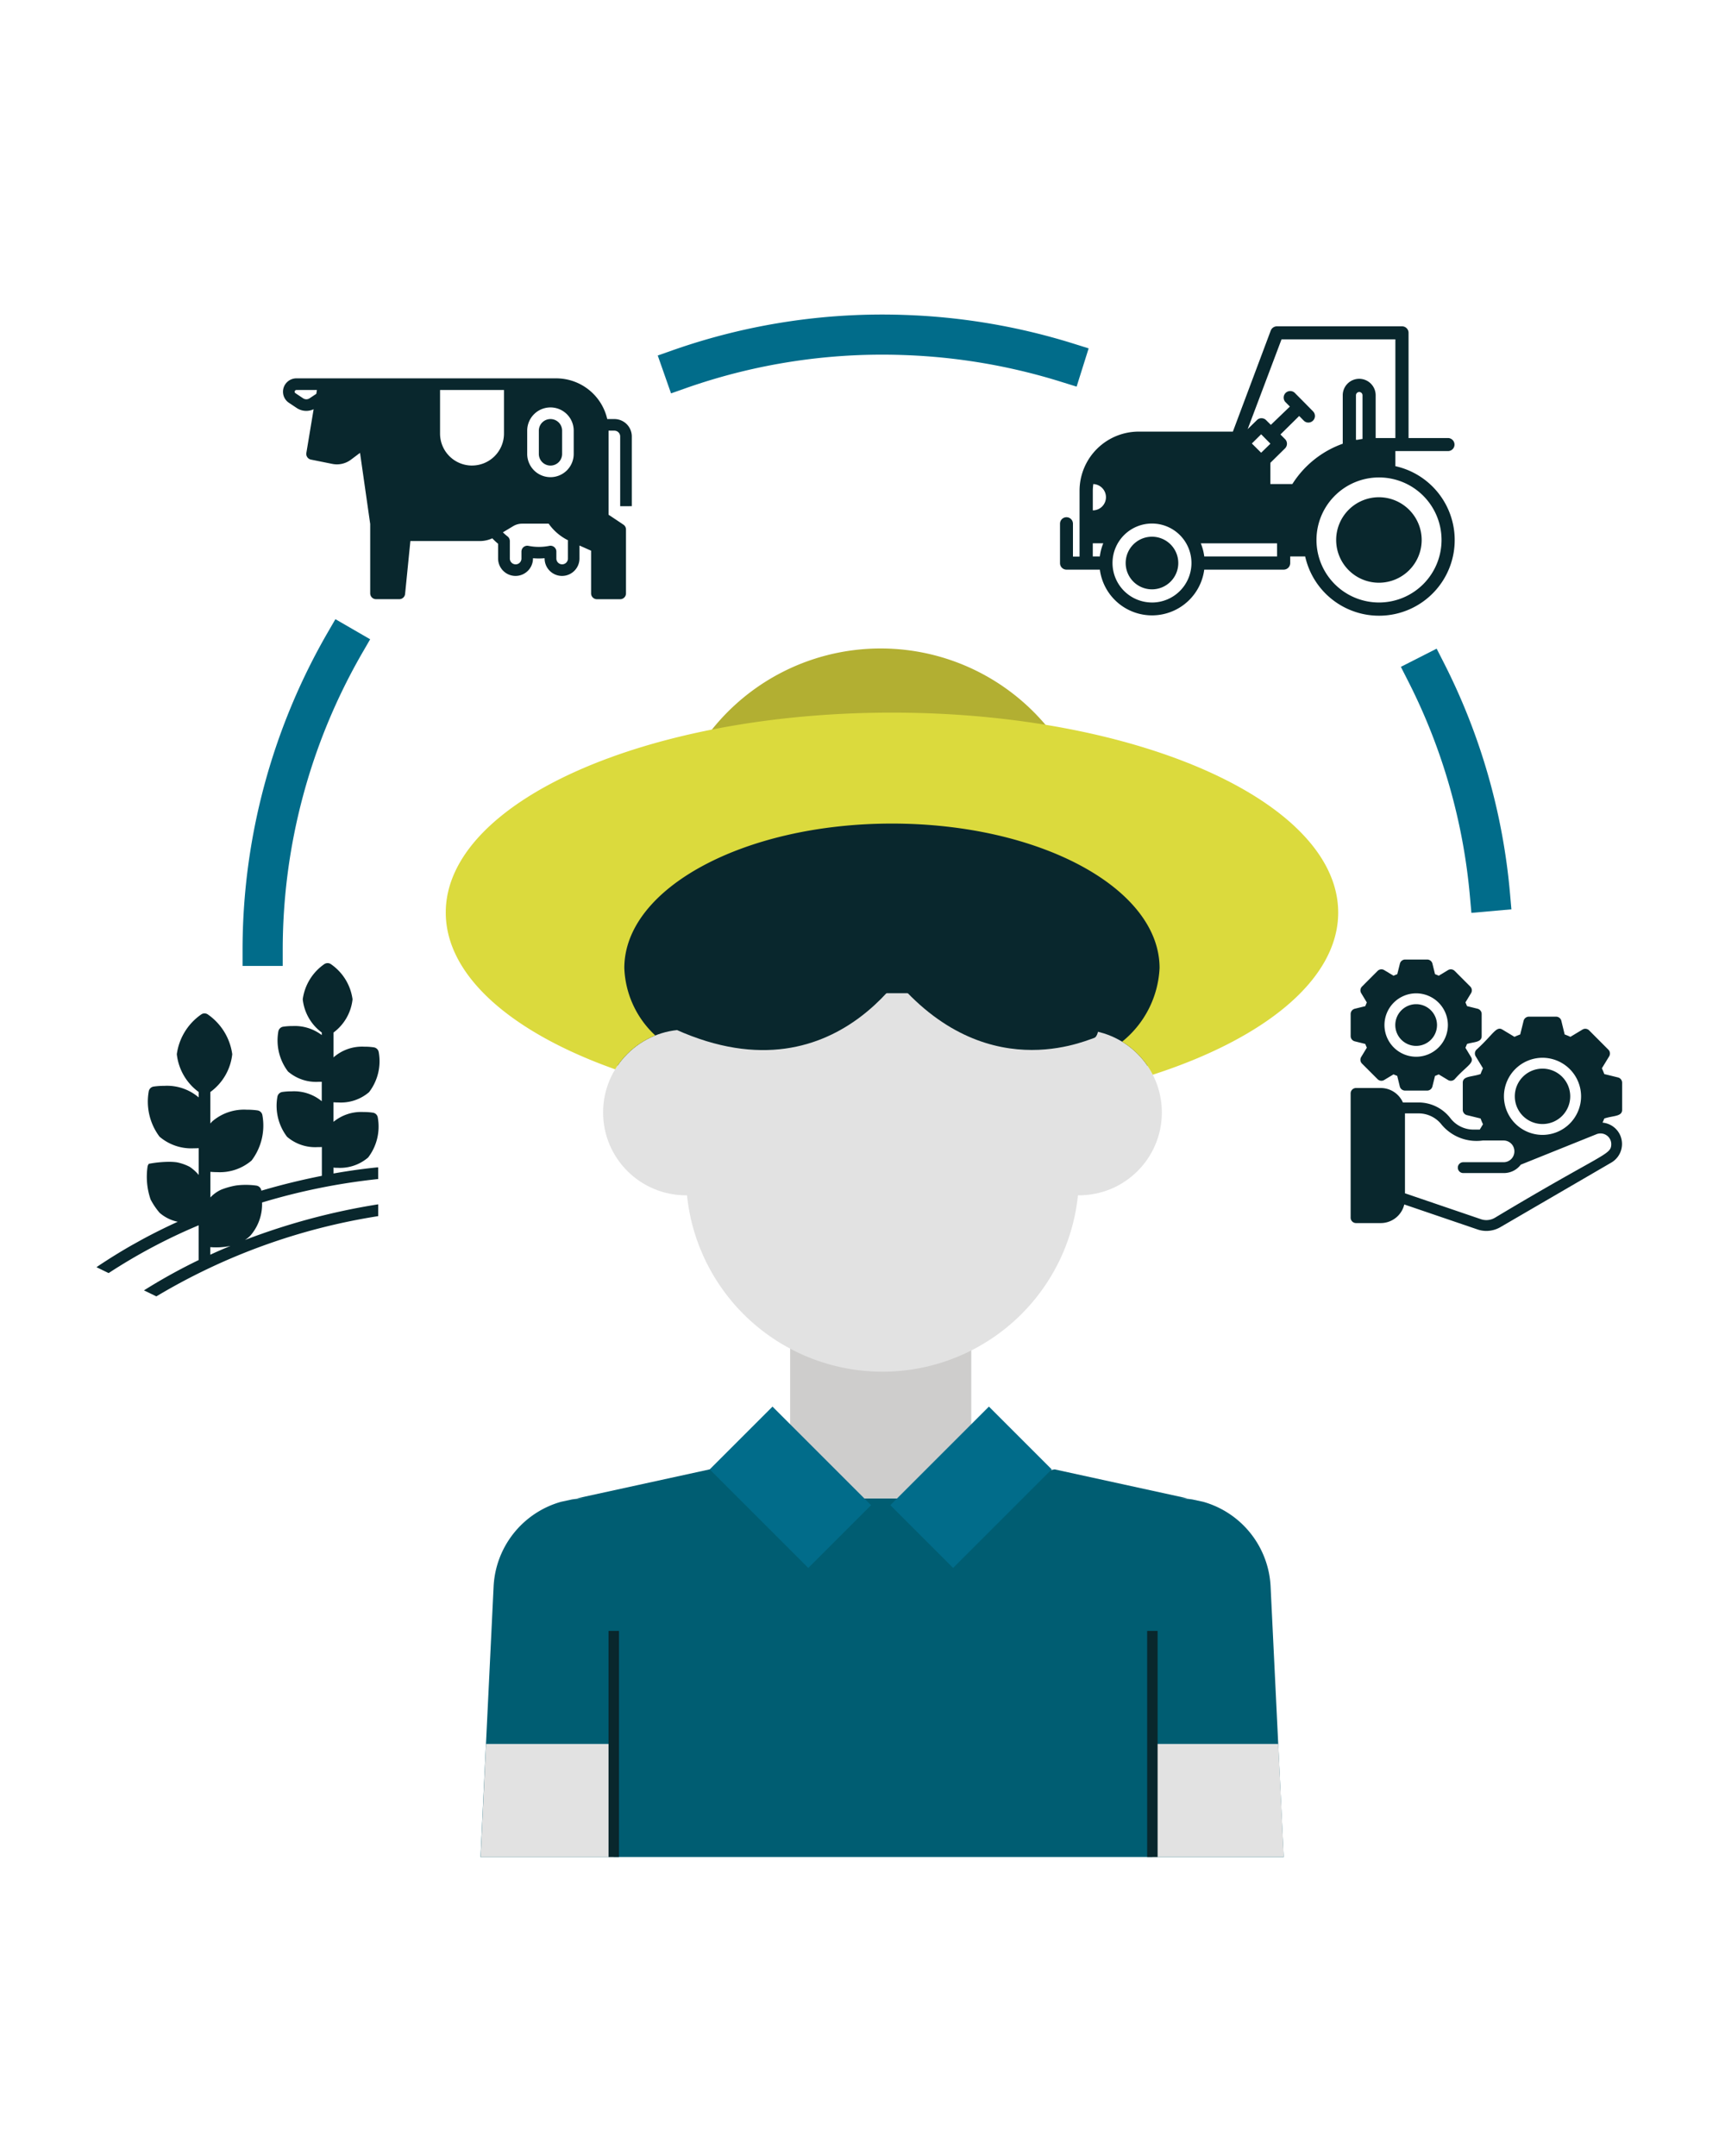
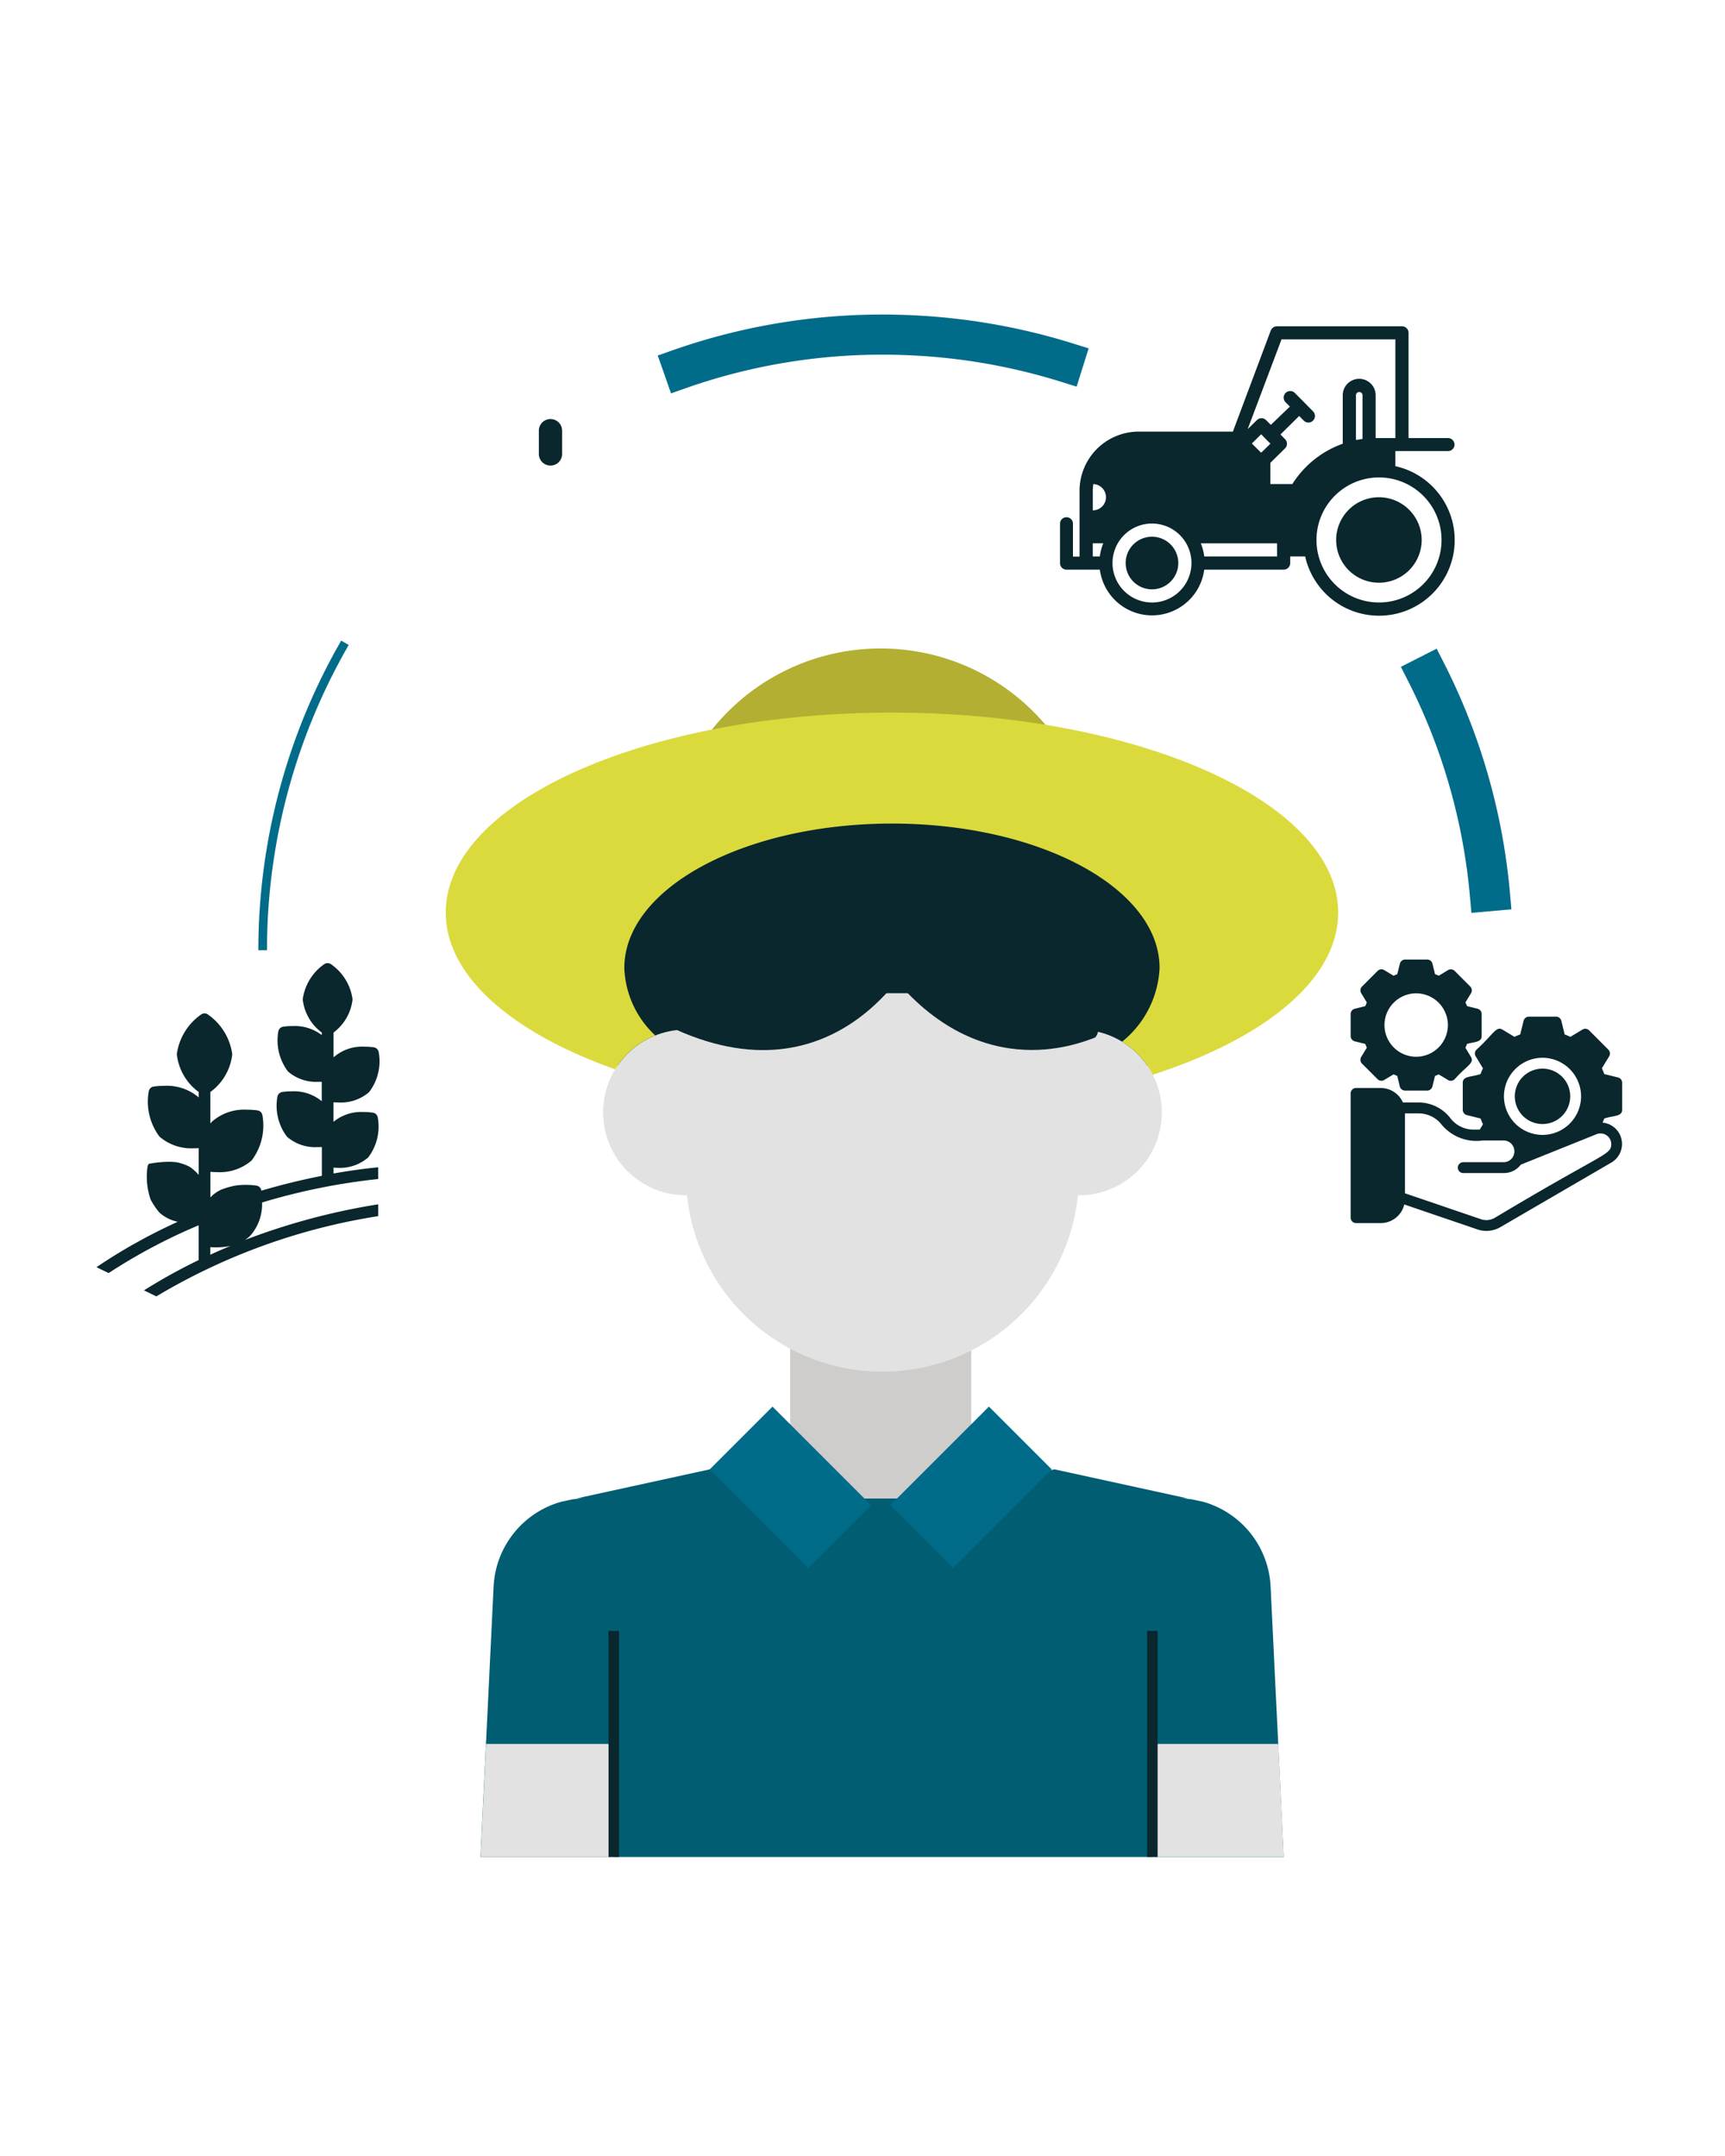
<svg xmlns="http://www.w3.org/2000/svg" width="80" height="100" viewBox="0 0 80 100">
  <g id="agricultura" transform="translate(-3221 -3711)">
    <g id="Grupo_2892" data-name="Grupo 2892" transform="translate(719.138 9162.747)">
      <g id="Grupo_2077" data-name="Grupo 2077" transform="translate(2528.734 -5414.423)">
        <path id="Caminho_2827" data-name="Caminho 2827" d="M2561.168-5391.7l4-3.843-.577-5.494-7.6-4.937h-10.517s-6.177.742-6.424.906-2.882,4.031-2.882,4.031a11.123,11.123,0,0,0,0,2.886,19.936,19.936,0,0,1,.659,2.608l.989,1.674,2.552-.082Z" transform="translate(-2537.06 5405.973)" fill="#09272d" />
      </g>
      <g id="Grupo_2078" data-name="Grupo 2078" transform="translate(2524.15 -5383.594)">
        <path id="Caminho_2828" data-name="Caminho 2828" d="M2564.286-5362.182l-.5-.108a4.257,4.257,0,0,0-.664-.052h.427l-6.154-1.344-7.167,1.344h-1.666l-7.167-1.344-6.154,1.344h.427a4.252,4.252,0,0,0-.664.052l-.5.108a4.3,4.3,0,0,0-3.128,3.926l-.608,12.548h37.25l-.608-12.548A4.3,4.3,0,0,0,2564.286-5362.182Z" transform="translate(-2530.772 5363.686)" fill="#005d72" />
      </g>
      <g id="Grupo_2079" data-name="Grupo 2079" transform="translate(2538.506 -5389.717)">
        <rect id="Retângulo_498" data-name="Retângulo 498" width="8.4" height="7.467" fill="#cecdcc" />
      </g>
      <g id="Grupo_2080" data-name="Grupo 2080" transform="translate(2533.675 -5405.68)">
        <path id="Retângulo_499" data-name="Retângulo 499" d="M0,0H18.227a0,0,0,0,1,0,0V8.441a9.114,9.114,0,0,1-9.114,9.114h0A9.114,9.114,0,0,1,0,8.441V0A0,0,0,0,1,0,0Z" fill="#e2e2e2" />
      </g>
      <g id="Grupo_2081" data-name="Grupo 2081" transform="translate(2529.832 -5403.992)">
        <circle id="Elipse_46" data-name="Elipse 46" cx="3.843" cy="3.843" r="3.843" fill="#e2e2e2" />
      </g>
      <g id="Grupo_2082" data-name="Grupo 2082" transform="translate(2548.059 -5403.992)">
        <circle id="Elipse_47" data-name="Elipse 47" cx="3.843" cy="3.843" r="3.843" transform="translate(0)" fill="#e2e2e2" />
      </g>
      <g id="Grupo_2085" data-name="Grupo 2085" transform="translate(2534.776 -5386.506)">
        <g id="Grupo_2083" data-name="Grupo 2083" transform="translate(8.377 0)">
          <rect id="Retângulo_500" data-name="Retângulo 500" width="6.466" height="4.118" transform="translate(0 4.572) rotate(-45)" fill="#016c8a" />
        </g>
        <g id="Grupo_2084" data-name="Grupo 2084" transform="translate(0 0)">
          <rect id="Retângulo_501" data-name="Retângulo 501" width="6.466" height="4.118" transform="translate(4.572 7.484) rotate(-135)" fill="#016c8a" />
        </g>
      </g>
      <g id="Grupo_2087" data-name="Grupo 2087" transform="translate(2534.352 -5421.669)">
        <g id="Grupo_2086" data-name="Grupo 2086" transform="translate(0 0)">
          <path id="Caminho_2829" data-name="Caminho 2829" d="M2553.2-5412.753a26.5,26.5,0,0,1,8.227,1.259,10.009,10.009,0,0,0-8.309-4.419,10.008,10.008,0,0,0-8.354,4.489A26.384,26.384,0,0,1,2553.2-5412.753Z" transform="translate(-2544.766 5415.913)" fill="#b2af32" />
        </g>
      </g>
      <g id="Grupo_2088" data-name="Grupo 2088" transform="translate(2524.15 -5370.859)">
        <path id="Caminho_2830" data-name="Caminho 2830" d="M2536.948-5346.217h-5.922l-.254,5.243h6.176Z" transform="translate(-2530.772 5346.217)" fill="#e2e2e2" />
      </g>
      <g id="Grupo_2089" data-name="Grupo 2089" transform="translate(2555.306 -5370.859)">
        <path id="Caminho_2831" data-name="Caminho 2831" d="M2573.508-5340.975h6.094l-.254-5.243h-5.84Z" transform="translate(-2573.508 5346.217)" fill="#e2e2e2" />
      </g>
      <g id="Grupo_2090" data-name="Grupo 2090" transform="translate(2555.064 -5376.102)">
        <rect id="Retângulo_502" data-name="Retângulo 502" width="0.484" height="10.486" fill="#09272d" />
      </g>
      <g id="Grupo_2091" data-name="Grupo 2091" transform="translate(2530.084 -5376.102)">
        <rect id="Retângulo_503" data-name="Retângulo 503" width="0.484" height="10.486" fill="#09272d" />
      </g>
      <g id="Grupo_2092" data-name="Grupo 2092" transform="translate(2532.405 -5409.226)">
        <path id="Caminho_2832" data-name="Caminho 2832" d="M2554.181-5397.453s-3.459,7.356-11.282,3.843c0,0-3.129-2.772,2.965-4.584S2554.181-5397.453,2554.181-5397.453Z" transform="translate(-2542.095 5398.844)" fill="#09272d" />
      </g>
      <g id="Grupo_2093" data-name="Grupo 2093" transform="translate(2542.684 -5409.219)">
        <path id="Caminho_2833" data-name="Caminho 2833" d="M2556.2-5396.827c4.307,6.01,9.315,3.806,9.916,3.606s0-4.585-.9-5.3-7.913,0-7.913,0Z" transform="translate(-2556.195 5398.835)" fill="#09272d" />
      </g>
      <g id="Grupo_2095" data-name="Grupo 2095" transform="translate(2522.535 -5418.694)">
        <g id="Grupo_2094" data-name="Grupo 2094" transform="translate(0 0)">
          <path id="Caminho_2834" data-name="Caminho 2834" d="M2549.25-5411.832c-11.428,0-20.693,4.152-20.693,9.272,0,2.948,3.072,5.576,7.858,7.273a3.856,3.856,0,0,1,1.86-1.571,4.485,4.485,0,0,1-1.437-3.128c0-3.7,5.557-6.7,12.412-6.7s12.411,3,12.411,6.7a4.665,4.665,0,0,1-1.737,3.417,3.856,3.856,0,0,1,1.421,1.532c5.208-1.683,8.6-4.426,8.6-7.523C2569.942-5407.68,2560.677-5411.832,2549.25-5411.832Z" transform="translate(-2528.557 5411.832)" fill="#dbda3d" />
        </g>
      </g>
      <g id="Grupo_2103" data-name="Grupo 2103" transform="translate(2506.333 -5437.157)">
        <g id="Grupo_2096" data-name="Grupo 2096" transform="translate(26.033)">
          <path id="Caminho_2835" data-name="Caminho 2835" d="M2542.042-5435.258l.688-.242a29.319,29.319,0,0,1,10.78-1.639,29.538,29.538,0,0,1,7.816,1.331l.7.219-.558,1.775-.7-.218a27.625,27.625,0,0,0-7.322-1.247,27.438,27.438,0,0,0-10.1,1.535l-.688.242Z" transform="translate(-2542.042 5437.157)" fill="#016c8a" />
          <path id="Caminho_2836" data-name="Caminho 2836" d="M2543.45-5434.16l-.134-.38a28.59,28.59,0,0,1,10.513-1.6,28.824,28.824,0,0,1,7.623,1.3l-.121.385a28.4,28.4,0,0,0-7.516-1.28A28.181,28.181,0,0,0,2543.45-5434.16Z" transform="translate(-2542.387 5436.886)" fill="#016c8a" />
        </g>
        <g id="Grupo_2097" data-name="Grupo 2097" transform="translate(6.778 14.128)">
-           <path id="Caminho_2837" data-name="Caminho 2837" d="M2515.63-5401.693v-.729a29.445,29.445,0,0,1,3.941-14.725l.365-.63,1.612.932-.365.631a27.567,27.567,0,0,0-3.69,13.792v.729Z" transform="translate(-2515.63 5417.778)" fill="#016c8a" />
          <path id="Caminho_2838" data-name="Caminho 2838" d="M2517.034-5402.052h-.4a28.707,28.707,0,0,1,3.842-14.36l.349.2A28.308,28.308,0,0,0,2517.034-5402.052Z" transform="translate(-2515.901 5417.408)" fill="#016c8a" />
        </g>
        <g id="Grupo_2098" data-name="Grupo 2098" transform="translate(60.497 15.496)">
          <path id="Caminho_2839" data-name="Caminho 2839" d="M2592.522-5404.373a27.326,27.326,0,0,0-2.876-10.035l-.33-.649,1.659-.844.331.65a29.191,29.191,0,0,1,3.072,10.714l.064.727-1.855.164Z" transform="translate(-2589.316 5415.901)" fill="#016c8a" />
          <path id="Caminho_2840" data-name="Caminho 2840" d="M2593.613-5404.073a28.046,28.046,0,0,0-2.953-10.3l.36-.183a28.46,28.46,0,0,1,2.995,10.449Z" transform="translate(-2589.68 5415.537)" fill="#016c8a" />
        </g>
        <g id="Grupo_2099" data-name="Grupo 2099" transform="translate(44.682 0.541)">
          <g id="Path_865" data-name="Path 865">
            <path id="Caminho_2841" data-name="Caminho 2841" d="M2583.183-5429.924v-.7h2.442a.3.3,0,0,0,.3-.3.305.305,0,0,0-.3-.305h-1.831v-4.881a.3.3,0,0,0-.305-.3h-5.8a.306.306,0,0,0-.287.2l-1.755,4.683h-4.365a2.746,2.746,0,0,0-2.746,2.746v3.05h-.306v-1.525a.3.3,0,0,0-.3-.3h0a.3.3,0,0,0-.3.3h0v1.831a.3.3,0,0,0,.3.3h1.548a2.44,2.44,0,0,0,2.741,2.1,2.44,2.44,0,0,0,2.1-2.1H2578a.306.306,0,0,0,.217-.088.309.309,0,0,0,.089-.217v-.306H2579a3.509,3.509,0,0,0,4.186,2.665h0a3.508,3.508,0,0,0,2.665-4.185h0A3.51,3.51,0,0,0,2583.183-5429.924Zm-5.28-5.882h5.28v4.577h-.914v-1.984a.764.764,0,0,0-.764-.763h0a.763.763,0,0,0-.763.763h0v2.248a4.579,4.579,0,0,0-2.337,1.871h-1.019v-.916a.278.278,0,0,0,0-.07l.678-.668a.3.3,0,0,0,.091-.214.3.3,0,0,0-.088-.216l-.214-.216.869-.858.214.217a.3.3,0,0,0,.217.088.306.306,0,0,0,.3-.306.308.308,0,0,0-.088-.213l-.427-.434h0l-.43-.433a.306.306,0,0,0-.431.029h0a.306.306,0,0,0,0,.4l.213.216-.882.848-.217-.216a.3.3,0,0,0-.213-.092.286.286,0,0,0-.218.089l-.427.417Zm3.518,4.659h-.066v-2.065a.152.152,0,0,1,.152-.152.152.152,0,0,1,.152.152v2.025l-.152.024Zm-4.033.18-.43.42-.431-.429.431-.427Zm-8.216,1.892v-.019a.611.611,0,0,1,.589.61.61.61,0,0,1-.61.61v-.915a2.343,2.343,0,0,1,.021-.286Zm-.022,2.728h.486a2.37,2.37,0,0,0-.159.609h-.327Zm2.746,2.746a1.831,1.831,0,0,1-1.831-1.832,1.83,1.83,0,0,1,1.83-1.83h0a1.831,1.831,0,0,1,1.831,1.83h0a1.831,1.831,0,0,1-1.831,1.833h0Zm5.8-2.136h-3.377a2.392,2.392,0,0,0-.16-.609h3.536Zm4.728,2.136a2.9,2.9,0,0,1-2.9-2.9h0a2.9,2.9,0,0,1,2.9-2.9h0a2.9,2.9,0,0,1,2.9,2.9h0a2.9,2.9,0,0,1-2.9,2.9Z" transform="translate(-2567.623 5436.415)" fill="#09272d" />
          </g>
          <g id="Path_866" data-name="Path 866" transform="translate(3.052 9.763)">
            <path id="Caminho_2842" data-name="Caminho 2842" d="M2573.029-5423.023a1.22,1.22,0,0,0-1.22,1.22h0a1.22,1.22,0,0,0,1.219,1.221h0a1.221,1.221,0,0,0,1.221-1.221h0a1.221,1.221,0,0,0-1.221-1.22Z" transform="translate(-2571.809 5423.023)" fill="#09272d" />
          </g>
          <g id="Path_867" data-name="Path 867" transform="translate(12.814 7.932)">
            <path id="Caminho_2843" data-name="Caminho 2843" d="M2587.184-5425.534a1.983,1.983,0,0,0-1.984,1.982h0a1.983,1.983,0,0,0,1.983,1.983h0a1.983,1.983,0,0,0,1.983-1.982h0A1.986,1.986,0,0,0,2587.184-5425.534Z" transform="translate(-2585.2 5425.534)" fill="#09272d" />
          </g>
        </g>
        <g id="Grupo_2100" data-name="Grupo 2100" transform="translate(8.655 2.959)">
-           <path id="Caminho_2844" data-name="Caminho 2844" d="M2534.38-5427.169v-3.235a.808.808,0,0,0-.806-.806h-.333a2.429,2.429,0,0,0-2.363-1.888h-12.052a.62.62,0,0,0-.622.617.615.615,0,0,0,.278.519l.352.235a.8.8,0,0,0,.79.061l-.337,2.027a.27.27,0,0,0,.212.309l.993.2a1.081,1.081,0,0,0,.86-.194l.424-.318.472,3.3v3.216a.27.27,0,0,0,.269.27h1.079a.269.269,0,0,0,.27-.243l.245-2.453h3.23a1.373,1.373,0,0,0,.569-.127,2.958,2.958,0,0,0,.269.253v.682a.81.81,0,0,0,.809.81h0a.81.81,0,0,0,.809-.81v-.012a3.006,3.006,0,0,0,.539,0v.012a.81.81,0,0,0,.808.81h0a.81.81,0,0,0,.809-.81v-.6l.539.239v1.982a.27.27,0,0,0,.27.269h1.078a.269.269,0,0,0,.27-.269v-2.966a.267.267,0,0,0-.12-.224l-.688-.459v-3.9h.269a.269.269,0,0,1,.27.27v3.235Zm-14.631-5.212-.313.208a.27.27,0,0,1-.3,0l-.352-.235a.08.08,0,0,1-.026-.111h0a.081.081,0,0,1,.07-.039h.949Zm7.221,3.327h0a1.483,1.483,0,0,1-1.483-1.483v-2.021h2.965v2.021A1.482,1.482,0,0,1,2526.97-5429.055Zm4.448,3.5v.812a.269.269,0,0,1-.268.27h0a.269.269,0,0,1-.269-.268v-.325a.268.268,0,0,0-.1-.208.269.269,0,0,0-.225-.056,2.44,2.44,0,0,1-.97,0,.27.27,0,0,0-.318.211.264.264,0,0,0-.006.054v.323a.269.269,0,0,1-.269.27h0a.269.269,0,0,1-.269-.269h0v-.811a.272.272,0,0,0-.108-.217,2.675,2.675,0,0,1-.215-.188l.476-.286a.814.814,0,0,1,.414-.116h1.233a2.408,2.408,0,0,0,.9.771A.139.139,0,0,0,2531.418-5425.554Zm.268-4.039a1.078,1.078,0,0,1-1.078,1.078,1.079,1.079,0,0,1-1.079-1.078v-1.079a1.079,1.079,0,0,1,1.079-1.078,1.078,1.078,0,0,1,1.078,1.078Z" transform="translate(-2518.205 5433.098)" fill="#09272d" />
          <path id="Caminho_2845" data-name="Caminho 2845" d="M2535.019-5430.508a.538.538,0,0,0-.54.539v1.078a.539.539,0,0,0,.54.54.539.539,0,0,0,.539-.54v-1.078A.539.539,0,0,0,2535.019-5430.508Z" transform="translate(-2522.615 5432.396)" fill="#09272d" />
        </g>
        <g id="Path_871" data-name="Path 871" transform="translate(0 30.08)">
          <path id="Caminho_2846" data-name="Caminho 2846" d="M2517.52-5386.4a2,2,0,0,0,1.415-.479,2.361,2.361,0,0,0,.447-1.856.268.268,0,0,0-.222-.222,2.787,2.787,0,0,0-.442-.031,2.02,2.02,0,0,0-1.389.455v-.907c.077.006.155.009.235.009a2,2,0,0,0,1.414-.479,2.356,2.356,0,0,0,.448-1.855.271.271,0,0,0-.222-.222,2.719,2.719,0,0,0-.441-.031,2,2,0,0,0-1.414.479l-.018.02v-1.157a2.212,2.212,0,0,0,.881-1.54,2.363,2.363,0,0,0-1-1.628.266.266,0,0,0-.157-.05.269.269,0,0,0-.158.05,2.373,2.373,0,0,0-.995,1.628,2.21,2.21,0,0,0,.882,1.54v.119a2.067,2.067,0,0,0-1.351-.419,2.828,2.828,0,0,0-.44.031.27.27,0,0,0-.223.223,2.383,2.383,0,0,0,.448,1.854,1.993,1.993,0,0,0,1.414.479c.055,0,.106,0,.152,0v.9a2.018,2.018,0,0,0-1.394-.458,2.893,2.893,0,0,0-.44.03.271.271,0,0,0-.223.223,2.371,2.371,0,0,0,.448,1.855,2,2,0,0,0,1.414.479c.072,0,.138,0,.2-.006v1.338c-.94.185-1.885.416-2.807.689v-.012a.274.274,0,0,0-.223-.223,3.453,3.453,0,0,0-.5-.035,3.4,3.4,0,0,0-.451.029,3.53,3.53,0,0,0-.678.189,1.586,1.586,0,0,0-.469.322.55.55,0,0,0-.042.043v-1.188c.08.007.188.014.312.014a2.259,2.259,0,0,0,1.6-.54,2.688,2.688,0,0,0,.5-2.1.268.268,0,0,0-.222-.222,3.313,3.313,0,0,0-.5-.033,2.254,2.254,0,0,0-1.6.539c-.031.03-.061.064-.092.1v-1.46a2.5,2.5,0,0,0,1.016-1.754,2.692,2.692,0,0,0-1.128-1.841.27.27,0,0,0-.158-.051.264.264,0,0,0-.157.051,2.684,2.684,0,0,0-1.128,1.841,2.51,2.51,0,0,0,1.015,1.754v.251a2.261,2.261,0,0,0-1.594-.537,3.413,3.413,0,0,0-.5.034.272.272,0,0,0-.223.223,2.707,2.707,0,0,0,.5,2.1,2.262,2.262,0,0,0,1.6.539c.08,0,.153,0,.218-.006v1.243a2.014,2.014,0,0,0-.417-.376,2.225,2.225,0,0,0-.607-.212,2.662,2.662,0,0,0-.364-.021,5.221,5.221,0,0,0-.9.087l-.021,0-.013.017a.266.266,0,0,0-.05.114,3.234,3.234,0,0,0,.14,1.527,3.234,3.234,0,0,0,.419.62,1.842,1.842,0,0,0,.84.415c-.568.259-1.123.535-1.653.822l-.494.275c-.512.292-1.031.614-1.543.956l-.079.054.563.273.026-.016a25.929,25.929,0,0,1,4.15-2.2v1.613a26.125,26.125,0,0,0-2.452,1.352l-.084.053.574.279.026-.015a28.676,28.676,0,0,1,10.218-3.7l.046-.008v-.547l-.063.01a30.663,30.663,0,0,0-6.118,1.644,1.421,1.421,0,0,0,.255-.206,2.212,2.212,0,0,0,.538-1.532,29.148,29.148,0,0,1,5.338-1.084l.049,0v-.544l-.06,0c-.437.044-1.137.127-2.011.282v-.277C2517.386-5386.4,2517.45-5386.4,2517.52-5386.4Zm-5.905,4.03v-.351c.088.007.176.01.262.01a3.22,3.22,0,0,0,.677-.067q-.468.19-.941.409Z" transform="translate(-2506.333 5395.896)" fill="#09272d" />
        </g>
        <g id="Grupo_2101" data-name="Grupo 2101" transform="translate(58.169 29.915)">
-           <path id="Caminho_2847" data-name="Caminho 2847" d="M2589.93-5393.282h0a.969.969,0,0,0-.968.968.968.968,0,0,0,.968.967.968.968,0,0,0,.967-.967A.969.969,0,0,0,2589.93-5393.282Z" transform="translate(-2586.893 5395.353)" fill="#09272d" />
          <path id="Caminho_2848" data-name="Caminho 2848" d="M2592.007-5393.841l-.489-.121c-.022-.058-.047-.116-.072-.173l.259-.427a.251.251,0,0,0-.036-.308l-.722-.724a.254.254,0,0,0-.309-.038l-.431.261c-.057-.028-.114-.051-.172-.073l-.12-.487a.251.251,0,0,0-.244-.192h-1.021a.251.251,0,0,0-.244.192l-.122.488c-.059.022-.117.046-.172.072l-.433-.261a.251.251,0,0,0-.308.038l-.722.724a.249.249,0,0,0-.037.308l.26.431c-.025.055-.048.112-.071.171l-.487.12a.253.253,0,0,0-.192.244v1.022a.251.251,0,0,0,.191.245l.487.121c.023.059.047.117.073.172l-.262.432a.25.25,0,0,0,.037.308l.722.722a.25.25,0,0,0,.308.038l.433-.261a1.8,1.8,0,0,0,.171.071l.119.489a.253.253,0,0,0,.245.193h1.024a.252.252,0,0,0,.244-.193l.12-.486c.058-.023.115-.047.172-.072l.431.26a.252.252,0,0,0,.309-.037c.527-.6.929-.746.758-1.029l-.259-.429c.026-.057.049-.115.072-.175.281-.1.681-.06.681-.365v-1.022A.253.253,0,0,0,2592.007-5393.841Zm-2.846,2.227a1.472,1.472,0,0,1-1.471-1.47,1.473,1.473,0,0,1,1.471-1.471,1.473,1.473,0,0,1,1.47,1.471A1.472,1.472,0,0,1,2589.161-5391.614Z" transform="translate(-2586.123 5396.123)" fill="#09272d" />
        </g>
        <g id="Grupo_2102" data-name="Grupo 2102" transform="translate(58.168 32.566)">
          <path id="Caminho_2849" data-name="Caminho 2849" d="M2597.849-5386.611h0a1.285,1.285,0,0,0,1.285-1.284,1.285,1.285,0,0,0-1.286-1.285h0a1.284,1.284,0,0,0-1.284,1.286A1.284,1.284,0,0,0,2597.849-5386.611Z" transform="translate(-2588.951 5391.59)" fill="#09272d" />
          <path id="Caminho_2850" data-name="Caminho 2850" d="M2598.711-5388.162v-1.261a.252.252,0,0,0-.192-.245l-.635-.156c-.034-.092-.071-.182-.112-.268l.338-.555a.253.253,0,0,0-.037-.309l-.892-.895a.252.252,0,0,0-.308-.038l-.561.338c-.088-.042-.177-.078-.266-.111l-.154-.633a.251.251,0,0,0-.245-.192h-1.26a.253.253,0,0,0-.245.191l-.157.634c-.093.034-.182.071-.267.111l-.561-.338c-.29-.175-.434.241-1.2.932a.252.252,0,0,0-.038.308l.338.557c-.041.086-.079.176-.112.267-.412.142-.824.084-.824.4v1.26a.252.252,0,0,0,.191.245l.634.156c.034.091.071.18.112.268l-.15.247h-.291a1.348,1.348,0,0,1-1.071-.53,1.863,1.863,0,0,0-1.471-.728h-.731a1.125,1.125,0,0,0-1.028-.671h-1.144a.251.251,0,0,0-.252.251v5.761a.251.251,0,0,0,.25.253h1.147a1.123,1.123,0,0,0,1.091-.863l3.389,1.156a1.263,1.263,0,0,0,.419.071,1.294,1.294,0,0,0,.646-.174l5.125-2.983a1,1,0,0,0,.4-1.349.994.994,0,0,0-.784-.517c.029-.062.056-.125.08-.19C2598.276-5387.9,2598.711-5387.844,2598.711-5388.162Zm-3.693-2.418a1.792,1.792,0,0,1,1.789,1.789,1.791,1.791,0,0,1-1.789,1.788,1.791,1.791,0,0,1-1.788-1.788A1.792,1.792,0,0,1,2595.019-5390.58Zm3.155,3.824a.5.5,0,0,1,.034.175c0,.521-.319.374-5.4,3.424a.779.779,0,0,1-.647.063l-3.52-1.2V-5388h.634a1.353,1.353,0,0,1,1.071.528,2.108,2.108,0,0,0,1.9.729h.979a.5.5,0,0,1,.49.517.5.5,0,0,1-.49.49h-1.882a.251.251,0,0,0-.251.252.251.251,0,0,0,.251.251h1.882a.98.98,0,0,0,.787-.389l3.519-1.416A.5.5,0,0,1,2598.173-5386.756Z" transform="translate(-2586.121 5392.486)" fill="#09272d" />
        </g>
      </g>
    </g>
    <g id="Retângulo_592" data-name="Retângulo 592" transform="translate(3221 3711)" fill="#fff" stroke="#707070" stroke-width="1" opacity="0">
      <rect width="80" height="100" stroke="none" />
      <rect x="0.5" y="0.5" width="79" height="99" fill="none" />
    </g>
  </g>
</svg>